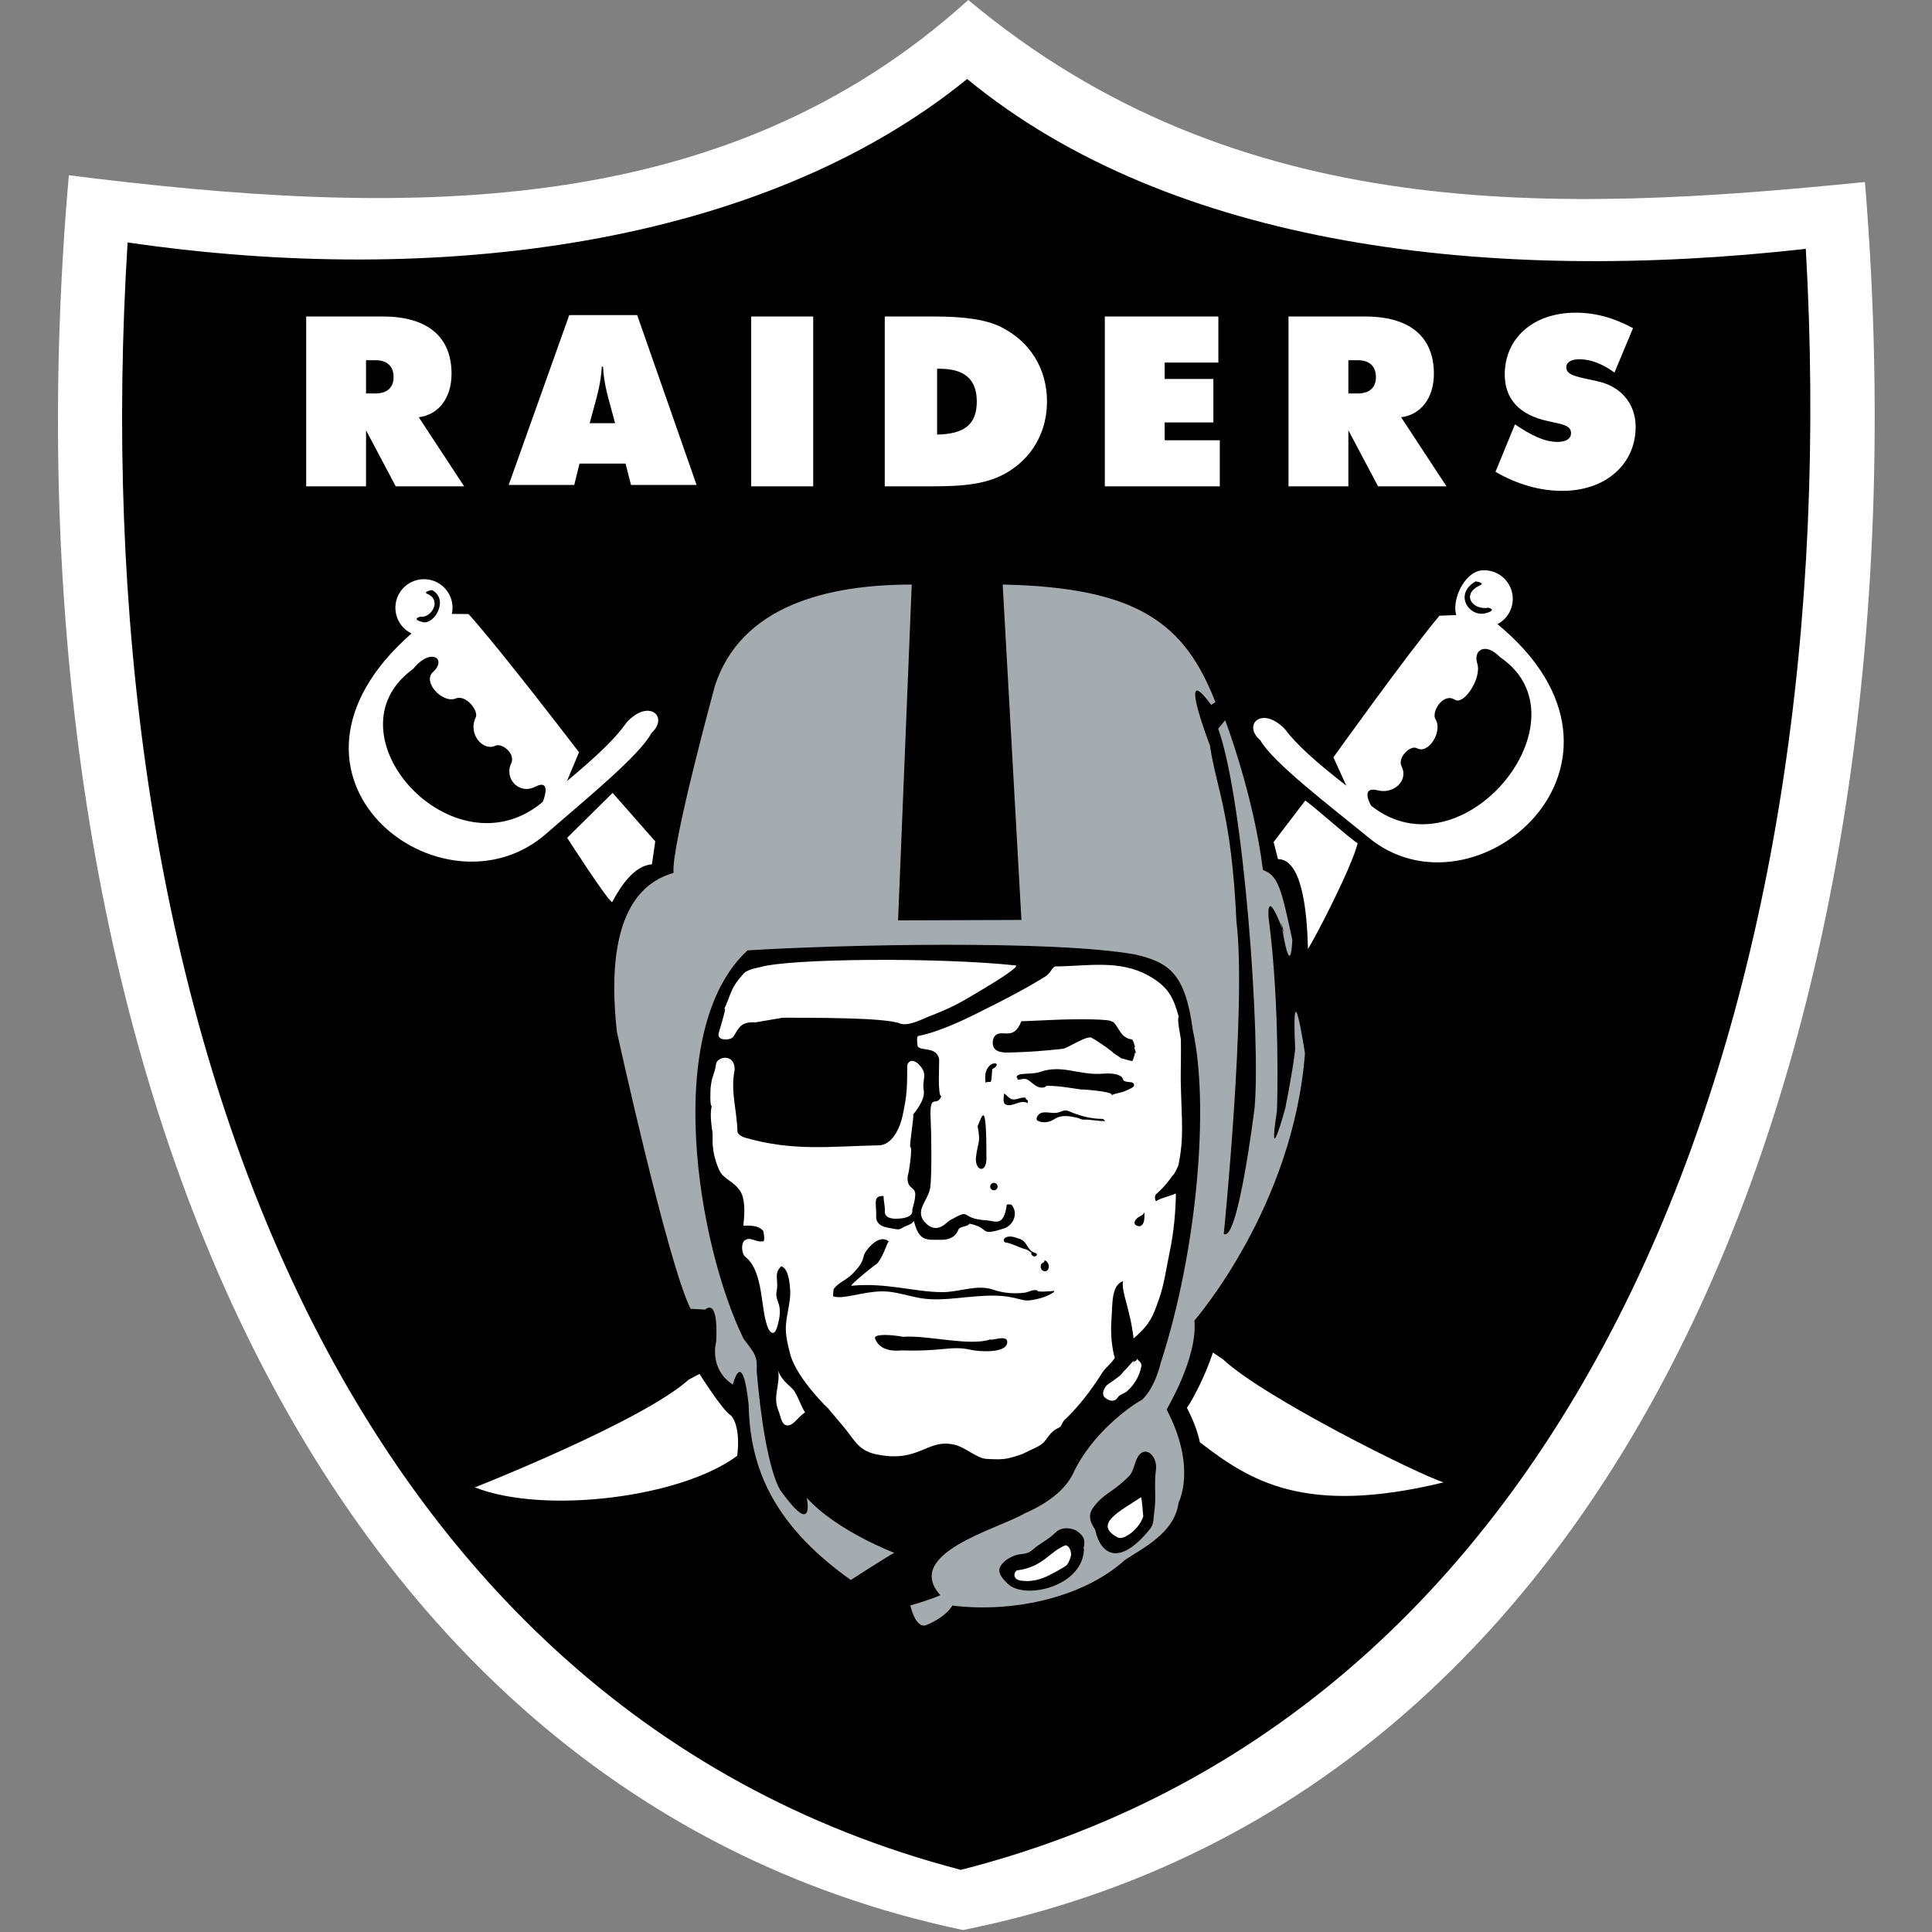
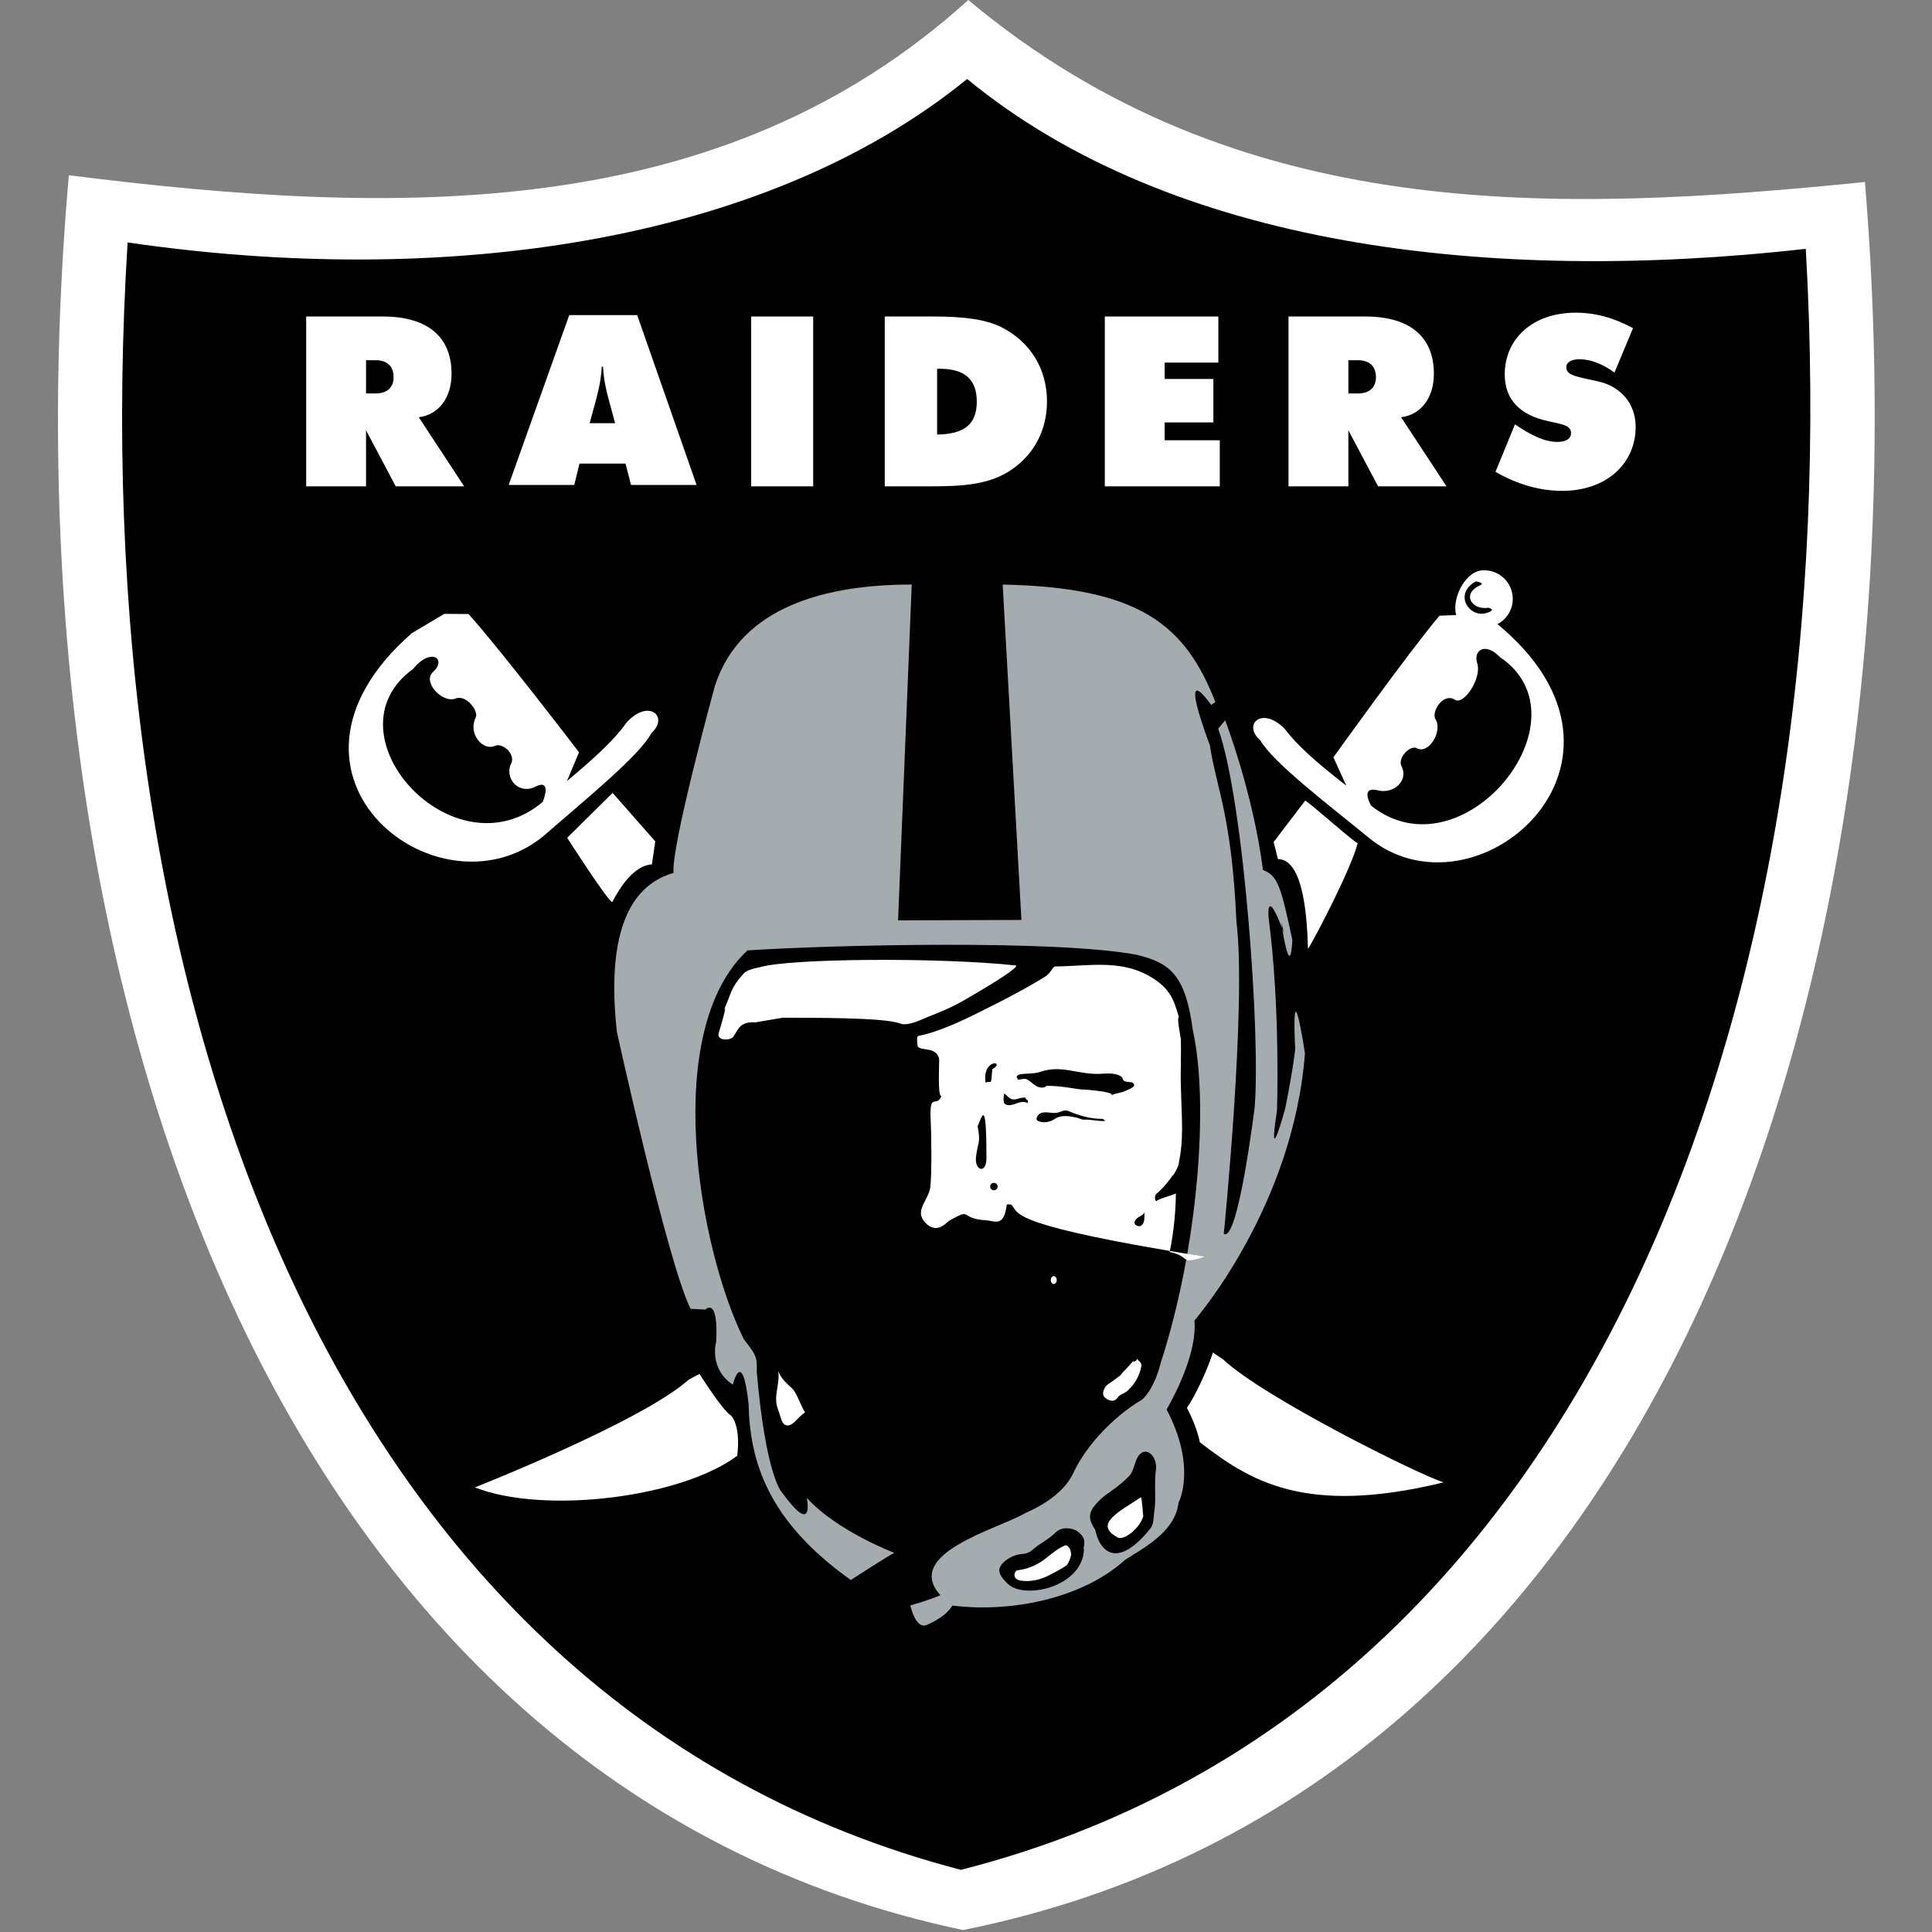
<svg xmlns="http://www.w3.org/2000/svg" xmlns:xlink="http://www.w3.org/1999/xlink" width="500" height="500" viewBox="0 0 500 500">
  <rect x="0" y="0" width="500" height="500" fill="#808080" stroke="none" />
  <title>OAK</title>
  <desc>Created with Sketch.</desc>
  <defs>
    <polygon id="path-1" points="0 499.492 470.175 499.492 470.175 0.001 0 0.001" />
  </defs>
  <g id="100x100-NFL" stroke="none" stroke-width="1" fill="none" fill-rule="evenodd">
    <g id="OAK">
      <g transform="translate(15, 0)">
        <path d="M235.587.0C171.755 57.852 88.409 56.119 2.817 45.359-15.649 255.048 56.173 462.011 234.227 499.491c179.759-36.037 250.746-242.604 233.416-452.388C387.963 55.139 305.386 58.398 235.587.0" id="Fill-3" fill="#fff" />
        <path d="M242.133 324.675C242.356 324.803 242.105 325.032 242.217 325.104 242.328 325.193 242.512 325.176 242.657 325.065 242.445 325.032 242.64 324.875 242.579 324.792 242.462 324.591 242.272 324.736 242.133 324.675z" id="Fill-1" fill="#000" />
        <path d="M235.298 20.442C182.088 63.717 98.168 74.455 18.026 62.742 6.073 253.958 68.445 440.805 233.677 483.918c165.46-42.216 229.571-228.239 218.66-419.516C370.573 73.608 288.269 64.001 235.298 20.442" id="Fill-6" fill="#000" />
        <path d="M298.907 350.039C296.968 355.924 293.942 361.747 292.176 364.371 292.176 364.371 294.655 368.857 295.519 373.254c12.844 9.891 27.02 19.175 63.096 10.381C352.185 381.668 311.902 361.596 301.537 351.811L298.907 350.039z" id="Fill-8" fill="#fff" />
        <path d="M166.03 355.568S172.054 365.125 174.171 366.334c0 0 2.597 2.307 1.627 10.415C161.293 387.598 125.864 391.995 107.888 384.935c0 0 43.359-17.09 55.345-27.884L166.03 355.568z" id="Fill-10" fill="#fff" />
        <path d="M278.348 352.139C277.512 353.042 276.788 353.989 275.874 354.836 275.545 355.143 275.272 355.689 274.854 356.001 273.845 356.764 272.948 357.472 271.862 358.169 270.753 358.876 269.961 360.804 270.909 361.651 271.722 362.381 273.288 363.167 274.297 361.629 274.848 360.81 276.024 360.637 276.682 360.052 278.548 358.386 279.897 356.168 280.382 353.599 280.554 352.697 279.797 352.268 279.189 351.638 279.345 352.357 278.381 352.139 278.32 352.686 278.331 352.496 278.342 352.323 278.348 352.139" id="Fill-12" fill="#fff" />
        <path d="M186.399 354.752C187.435 357.627 189.848 358.853 190.572 360.007 191.715 361.845 192.25 363.785 193.359 365.54 191.47 366.615 190.021 369.663 188.165 368.738 187.229 368.281 186.95 366.275 186.388 364.871 184.967 361.316 186.956 358.368 186.399 354.752c.095.0-.089-.011.0.0" id="Fill-14" fill="#fff" />
        <path d="M220.954 151.281c-21.727.0-44.183 5.433-50.937 26.212.0.0-11.44 41.832-10.699 48.396C153.238 227.74 140.962 233.63 144.645 267.008c0 0 13.168 59.981 19.08 71.711L167.52 338.925S170.975 335.303 170.345 347.234c0 0-1.995 6.965 4.313 11.111C174.658 358.345 177.11 348.287 178.743 363.449 179.06 378.149 183.685 393.629 205.184 408.897c0 0 10.136-6.536 11.251-7.021.0.0-14.934-5.678-22.641-14.243.0.0 2.168 10.448-6.453-1.427.0.0-4.14-4.029-6.514-31.35C181.027 351.062 180.509 350.488 177.456 346.52 165.598 322.353 156.18 266.601 178.453 245.961 201.918 244.468 257.932 243.22 278.945 247.048 287.543 249.126 291.767 251.89 293.712 266.685 297.897 285.391 295.116 322.788 285.387 352.733c0 0-1.432 6.453-4.859 9.54C277.73 363.75 267.566 370.838 262.657 381.459 260.829 385.17 256.834 388.764 250.153 391.679 243.416 395.674 218.602 401.988 228.37 412.837c0 0-2.82 1.276-7.785 2.647C220.586 415.484 221.901 421.536 224.67 420.594 224.67 420.594 229.669 418.682 231.463 415.512 246.057 417.367 264.724 413.991 276.142 403.715 280.656 400.689 289.031 396.727 290.012 388.876c0 0 4.826-8.994-3.087-24.089C289.923 359.498 294.804 349.418 294.119 341.767 294.409 341.344 319.663 312.406 322.722 272.603c0 0-3.538-23.443-2.535-1.087C320.186 271.516 319.874 275.422 317.651 286.729c0 0-4.725 17.341-2.173.724.0.0.942-26.419-2.173-49.984.0.0-.786-8.771 3.984 3.984C317.93 243.805 316.564 238.561 316.564 238.561S318.86 254.665 319.462 243.27C316.564 229.874 315.834 226.608 311.85 225.16 309.376 205.461 302.076 186.409 302.076 186.409L300.265 188.582C306.952 207.183 311.31 268.992 309.682 286.729c0 0-4.285 34.961-7.968 32.598.0.0 5.935-58.989 3.271-80.889C303.731 210.632 299.73 203.895 298.131 192.929c0 0-8.81-22.947.323-10.504L299.546 181.706C291.745 161.729 279.987 152.005 244.497 151.281L249.345 238.082 217.421 238.188l3.533-86.907z" id="Fill-16" fill="#a5acaf" />
        <path d="M180.554 264.592C180.392 264.581 187.67 263.383 187.564 263.383 195.421 263.417 213.921 263.3 217.922 264.877 219.973 265.679 223.573 263.796 225.356 263.088 232.026 260.447 232.862 259.873 239.888 255.688 241.042 255.002 249.317 250.021 247.812 249.854 228.61 247.753 189.447 247.992 181.713 250.299c0 0-3.26.546-4.179 1.571C173.878 255.95 174.653 256.278 172.106 261.918 173.761 258.245 171.237 266.559 171.014 267.301 170.356 269.446 174.023 269.335 174.764 268.315 176.113 266.448 176.375 264.308 180.554 264.592" id="Fill-18" fill="#fff" />
-         <path d="M287.708 324.027C286.833 328.156 286.309 332.442 284.883 336.392 283.562 340.037 282.927 342.539 278.368 346.384 277.427 338.449 275.187 334.52 275.616 331.55 272.556 332.743 272.969 337.295 272.646 341.458 272.127 348.089 273.922 352.959 273.504 351.02 273.704 351.945 271.197 353.773 270.294 355.21 267.452 359.702 264.315 363.892 260.453 367.531 259.879 368.071 259.734 369.175 259.133 369.431 257.004 370.345 256.452 371.727 255.204 373.176 254.184 374.363 251.487 375.299 250.089 376.062 249.208 376.553 246.533 377.271 245.809 377.422 244.193 377.751 242.728 377.695 240.287 377.561 237.93 377.444 234.714 374.541 232.179 373.928 224.796 372.123 223.068 378.804 211.589 376.335 206.853 375.315 205.9 372.15 202.941 368.801 202.367 368.149 199.542 364.722 199.101 364.243 200.294 365.525 191.228 356.994 189.489 350.418 187.55 343.063 188.547 342.472 189.417 336.27 189.745 333.941 189.305 328.095 187.149 327.716 185.137 329.784 186.591 331.199 185.99 334.18 185.416 337.089 188.096 337.206 186.034 343.703 185.444 345.565 184.435 345.108 183.85 343.865 181.704 339.24 182.813 329.232 177.954 325.32 176.834 324.429 176.767 321.72 177.709 321.013 179.191 319.893 180.668 321.665 182.596 321.219 182.93 321.141 182.724 318.8 182.462 318.5 180.869 316.627 177.336 317.396 177.369 317.14 177.837 313.362 177.765 309.968 176.483 308.113 174.711 305.577 172.114 305.143 171.056 302.663 168.821 297.419 169.59 294.421 169.39 293.051 169.117 291.201 168.671 288.197 169.2 286.252 168.665 286.369 168.871 281.895 168.899 281.605 169.228 278.328 169.813 278.512 170.315 275.42 170.409 273.525 175.096 272.41 175.14 276.768 173.992 282.513 175.697 287.032 175.854 292.833 175.87 293.53 177.013 294.198 177.782 294.421 190.425 298.049 199.887 296.656 212.458 296.405 215.824 296.338 217.847 292.137 218.566 288.838 219.758 283.41 219.764 281.56 219.803 275.581 220.438 273.982 221.904 274.422 223.057 275.748 225.214 278.228 223.542 279.153 224.077 282.335 224.489 284.803 221.307 288.437 221.307 288.437 221.664 288.459 220.232 296.817 220.594 296.834 221.24 296.873 220.109 304.34 219.937 304.145 219.452 308.202 222.249 306.714 221.826 309.684 221.753 311.044 221.057 312.927 221.096 313.178 221.497 315.92 215.378 315.329 216.354 315.379 214.999 315.307 213.946 314.71 213.996 313.624 214.08 312.075 213.656 310.916 213.673 309.528 210.686 309.366 211.918 311.774 211.756 314.861 211.684 316.226 212.581 317.368 214.871 317.747 217.295 318.149 217.552 318.433 218.683 317.68 219.273 317.279 221.196 316.856 221.497 315.92 222.622 320.338 223.954 320.946 227.22 320.851 228.613 320.807 231.817 321.358 233.071 318.16 233.388 317.357 235.561 317.474 235.868 316.683c5.656 1.109 2.196 3.416 9.05 1.209C246.985 317.235 248.673 314.259 246.89 311.902 246.678 311.618 245.569 311.64 245.547 311.796 244.795 317.692 242.482 315.953 240.265 315.819 232.993 315.396 236.916 312.381 230.741 315.864 230.011 316.276 227.849 319.252 224.974 316.923 221.079 313.451 225.292 310.955 225.765 307.171 226.189 303.727 226.027 292.911 225.86 289.768 225.481 282.352 227.376 286.86 228.629 283.661 227.571 283.923 228.139 274.584 228.044 274.104 227.404 270.806 223.514 272.087 222.505 270.828 222.505 270.828 222.054 268.226 222.645 268.109 227.041 267.256 232.608 264.832 236.615 262.859 245.865 258.312 251.075 255.482 255.55 252.707 256.881 251.882 257.422 250.127 258.135 250.115 266.572 250.021 274.707 248.316 282.208 252.478 287.446 255.387 288.716 258.257 290.087 263.222 289.48 263.316 290.589 268.521 290.605 268.967 290.7 272.232 290.533 278.195 290.572 279.838 290.828 290.615 291.441 294.304 289.97 301.571 289.959 301.632 288.839 304.229 288.477 304.206 287.591 305.527 286.058 307.472 284.247 308.999 283.673 309.478 283.919 311.066 284.325 310.793 285.451 310.03 287.646 309.606 289.318 308.876 289.262 313.49 288.789 318.912 287.708 324.027" id="Fill-20" fill="#fff" />
-         <path d="M273.015 272.396C273.21 272.402 270.14 270.067 267.504 268.568 266.289 267.877 261.246 271.309 260.009 271.438 254.81 271.984 251.823 272.246 246.34 272.385 244.997 272.418 243.052 272.441 242.25 271.187 241.748 270.418 241.826 268.924 242.406 268.183 244.067 266.06 247.315 269.682 249.31 264.299 249.299 264.322 255.507 264.043 257.407 263.954 263.899 263.658 273.466 263.709 272.614 264.483 273.394 263.776 274.648 267.292 275.952 268.194 278.398 269.883 277.701 267.643 278.794 271.064 278.041 270.351 279.473 273.126 278.721 272.418 278.699 272.775 278.259 274.385 278.064 274.564 277.869 274.736 275.472 273.878 275.11 273.867 275.294 273.867 272.831 272.385 273.015 272.396" id="Fill-22" fill="#000" />
+         <path d="M287.708 324.027c5.656 1.109 2.196 3.416 9.05 1.209C246.985 317.235 248.673 314.259 246.89 311.902 246.678 311.618 245.569 311.64 245.547 311.796 244.795 317.692 242.482 315.953 240.265 315.819 232.993 315.396 236.916 312.381 230.741 315.864 230.011 316.276 227.849 319.252 224.974 316.923 221.079 313.451 225.292 310.955 225.765 307.171 226.189 303.727 226.027 292.911 225.86 289.768 225.481 282.352 227.376 286.86 228.629 283.661 227.571 283.923 228.139 274.584 228.044 274.104 227.404 270.806 223.514 272.087 222.505 270.828 222.505 270.828 222.054 268.226 222.645 268.109 227.041 267.256 232.608 264.832 236.615 262.859 245.865 258.312 251.075 255.482 255.55 252.707 256.881 251.882 257.422 250.127 258.135 250.115 266.572 250.021 274.707 248.316 282.208 252.478 287.446 255.387 288.716 258.257 290.087 263.222 289.48 263.316 290.589 268.521 290.605 268.967 290.7 272.232 290.533 278.195 290.572 279.838 290.828 290.615 291.441 294.304 289.97 301.571 289.959 301.632 288.839 304.229 288.477 304.206 287.591 305.527 286.058 307.472 284.247 308.999 283.673 309.478 283.919 311.066 284.325 310.793 285.451 310.03 287.646 309.606 289.318 308.876 289.262 313.49 288.789 318.912 287.708 324.027" id="Fill-20" fill="#fff" />
        <path d="M241.779 276.739C245.568 274.532 238.937 273.863 240.107 280.383 240.007 279.775 241.344 280.188 241.456 279.892 241.634 279.447 241.718 277.814 241.779 276.739" id="Fill-24" fill="#000" />
        <path d="M238.008 291.496C238.866 295.893 238.086 295.308 237.596 299.359 237.161 303.031 240.293 303.884 240.293 299.771c0-15.502-1.042-11.2-2.285-8.275" id="Fill-26" fill="#000" />
        <path d="M281.183 313.699C280.821 314.546 280.252 314.602 279.545 315.064 279.01 315.421 278.414 316.19 278.687 316.775 278.826 317.076 279.467 317.366 279.901 317.354 280.364 317.343 280.799 316.792 280.955 316.379 281.267 315.571 281.138 314.602 281.183 313.699" id="Fill-28" fill="#000" />
        <path d="M242.171 308.04C242.701 308.073 243.158 307.666 243.186 307.137 243.213 306.602 242.801 306.156 242.277 306.123 241.742 306.089 241.291 306.507 241.263 307.037 241.235 307.56 241.642 308.017 242.171 308.04" id="Fill-30" fill="#000" />
        <path d="M276.449 282.24C275.05 282.942 273.824 282.792 272.487 283.538 274.576 282.374 261.192 281.638 266.246 282.106 262.646 281.766 259.709 280.992 255.965 281.014 255.976 280.83 255.257 281.571 255.268 281.388 253.407 281.822 252.437 280.385 251.044 279.482 250.069 278.858 249.2 279.515 248.303 279.387 248.492 279.036 247.985 278.808 248.119 278.59 248.347 278.217 248.983 278.022 249.222 277.988 250.833 277.782 252.71 277.927 254.254 277.392 259.67 275.509 263.9 278.089 269.455 277.916 271.205 277.86 273.607 277.509 275.245 278.663 275.579 278.902 275.574 279.471 275.819 279.655 276.549 280.201 277.853 279.866 278.277 280.318 279.146 281.243 277.418 281.755 276.449 282.24" id="Fill-32" fill="#000" />
        <path d="M271.127 290.103C270.782 290.025 270.642 289.568 270.341 289.568 267.182 289.568 264.357 288.755 261.442 287.507 260.445 287.078 259.481 287.863 258.444 287.991 257.074 288.175 255.63 287.612 254.443 288.036 253.58 288.342 252.827 289.641 253.563 290.048 254.678 290.672 256.494 290.571 257.96 289.585 259.659 288.443 261.81 288.822 263.811 289.29 264.34 289.407 264.875 289.775 265.432 289.758 267.371 289.68 269.216 290.231 271.127 290.103" id="Fill-34" fill="#000" />
        <path d="M251.009 284.966C251.076 284.531 250.256 284.649 250.502 284.13 249.181 283.746 247.961 284.933 246.701 284.409 245.988 284.13 245.553 283.378 244.851 283.01 244.795 284.041 244.411 285.468 245.308 285.858 247.102 286.643 249.058 284.37 250.97 285.512 250.981 285.334 250.975 285.15 251.009 284.966" id="Fill-36" fill="#000" />
        <path d="M143.544 205.201l-11.763 11.624s10.303 16.048 11.635 16.661C145.523 229.513 149.083 223.997 153.719 223.69L154.578 217.75l-11.033-12.549z" id="Fill-38" fill="#fff" />
        <path d="M100.01 158.859 106.262 158.915C114.493 168.042 134.849 194.689 134.849 194.689L131.734 202.14C139.697 195.481 144.277 191.101 147.225 186.905 152.992 180.68 158.175 185.578 153.605 189.685 150.579 195.514 136.091 207.261 126.685 215.474c-26.837 24.151-77.579-14.416-35.095-51.622L100.01 158.859z" id="Fill-40" fill="#fff" />
        <path d="M91.919 173.116C96.571 167.382 100.756 170.592 97.045 173.93 94.242 176.46 99.508 182.138 102.941 180.767 105.666 179.686 108.92 184.033 108.123 185.665 106.011 189.984 110.057 194.498 113.177 192.999 114.899 192.179 118.504 195.038 117.29 197.573 115.44 201.413 119.24 205.754 123.497 203.614 128.05 201.307 125.47 207.52 125.47 207.52c-23.053 19.459-56.732-17.664-33.551-34.404" id="Fill-42" fill="#000" />
-         <path d="M94.335 164.67C98.414 164.888 101.891 161.756 102.108 157.671 102.325 153.598 99.188 150.115 95.115 149.904 91.03 149.686 87.553 152.823 87.336 156.897 87.124 160.976 90.256 164.453 94.335 164.67" id="Fill-44" fill="#fff" />
        <path d="M96.8 152.704C101.297 155.117 97.413 161.709 94.46 161.013 91.278 160.26 93.713 159.608 93.713 159.608 96.683 160.043 99.386 155.284 95.658 153.73 94.242 153.139 96.8 152.704 96.8 152.704" id="Fill-46" fill="#000" />
        <path d="M363.778 159.098 357.532 159.349C349.597 168.738 330.082 195.993 330.082 195.993L333.426 203.348C325.257 196.951 320.537 192.71 317.461 188.609 311.51 182.563 306.483 187.623 311.175 191.585 314.385 197.319 329.23 208.608 338.892 216.521c27.572 23.298 77.183-19.214 33.557-55.072L363.778 159.098z" id="Fill-48" fill="#fff" />
        <path d="M373.204 170.069C369.336 166.051 366.221 168.336 367.308 171.69 368.539 175.446 363.87 182.573 361.535 181.097 358.453 179.135 355.35 184.306 356.509 186.145 358.442 189.227 354.726 195.295 351.689 193.64 350.011 192.726 346.573 196.081 347.721 198.332 349.638 202.099 345.526 205.537 341.703 204.562 336.76 203.297 339.858 208.529 339.858 208.529c23.649 18.734 57.039-22.462 33.345-38.461" id="Fill-50" fill="#000" />
        <path d="M369.732 162.352C365.664 162.692 361.986 162.046 361.646 157.983 361.307 153.916 364.427 147.959 368.495 147.613 372.563 147.273 376.135 150.299 376.48 154.367 376.82 158.435 373.8 162.007 369.732 162.352" id="Fill-52" fill="#fff" />
        <path d="M366.891 150.465C361.101 153.814 365.258 159.837 369.493 158.695 372.647 157.848 370.19 157.28 370.19 157.28 366.044 158.01 363.03 153.752 368.067 151.462 369.466 150.821 366.891 150.465 366.891 150.465" id="Fill-54" fill="#000" />
        <path d="M322.791 207.193C324.373 208.095 333.98 216.76 336.354 218.237 334.955 224.149 325.56 242.421 323.493 245.581 323.248 234.692 321.721 222.372 315.736 222.333L314.611 217.914 322.791 207.193z" id="Fill-56" fill="#fff" />
        <path d="M284.154 380.436C284.633 377.138 281.753 374.056 279.724 376.658 278.615 378.074 278.521 380.687 277.189 382.03 273.589 385.669 271.321 386.354 269.22 388.6 266.941 391.013 266.239 392.595 268.396 395.827 268.574 396.1 268.925 399.394 271.293 401.171 274.191 403.345 278.331 401.06 282.705 395.588 283.681 394.367 283.502 392.634 283.725 391.252 284.294 387.72 283.63 384.047 284.154 380.436" id="Fill-58" fill="#000" />
        <path d="M265.522 400.996C265.238 410.012 252.076 413.623 246.793 410.619 245.907 410.118 243.115 407.616 243.684 405.883 244.252 404.194 246.202 403.108 247.629 402.562 249.239 401.943 250.638 402.489 252.187 401.118 254.344 399.207 255.832 398.862 258.345 396.471 259.782 395.095 262.563 395.318 263.889 396.36 265.227 397.413 266.046 398.276 265.405 400.812 265.611 400.45 265.405 400.812 265.522 400.996" id="Fill-60" fill="#000" />
        <path d="M280.258 387.5C274.647 391.234 267.854 394.465 274.279 397.909 275.75 398.7 279.868 395.781 280.888 392.387 280.832 392.582 280.531 387.316 280.258 387.5" id="Fill-62" fill="#fff" />
        <path d="M261.06 405.066C260.068 405.874 256.479 407.702 256.975 407.429 254.601 408.755 251.843 409.496 249.107 409.051 246.666 408.594 247.675 406.493 248.204 406.42 255.086 405.512 256.407 401.617 260.792 399.901 262.068 400.213 262.324 402.146 262.146 402.709 262.024 403.127 261.728 404.247 261.06 405.066" id="Fill-64" fill="#fff" />
        <path d="M209.401 323.451C207.673 325.641 209.423 325.98 205.249 330.026 204.051 331.191 201.878 332.026 200.808 333.531 200.63 333.782 200.652 334.768 200.613 335.498 203.266 336.367 208.108 334.267 213.207 334.205 216.277 334.161 219.286 335.175 222.396 335.805 227.868 336.925 232.927 335.727 239.508 335.37 247.404 334.935 248.92 336.813 251.417 336.535 256.298 335.977 259.274 333.559 257.167 334.172 257.685 334.021 253.105 334.618 253.456 333.921 252.102 333.681 251.266 334.423 250.118 334.551 247.443 334.863 244.785 334.707 241.927 333.737 237.809 332.355 233.245 334.4 228.932 334.406 221.911 334.423 214.132 331.854 205.378 332.756 204.531 332.846 212.533 326.365 211.931 327.117 214.26 324.247 214.745 320.297 215.213 321.578 215.074 321.188 212.9 319.009 209.401 323.451" id="Fill-66" fill="#000" />
        <path d="M218.826 345.969C224.839 345.467 236.106 348.515 241.372 346.609 241.338 347.155 245.796 345.216 245.679 347.384 245.523 350.365 238.251 349.78 236.334 349.345 231.091 348.159 229.224 349.814 218.369 349.485 217.907 349.474 212.891 350.282 211.465 346.403 211.08 345.378 214.245 345.183 218.826 345.969" id="Fill-68" fill="#000" />
        <path d="M254.453 327.189C253.891 328.588 255.323 329.479 256.081 328.738 256.671 328.164 256.565 326.587 255.306 326.136 255.445 326.844 254.626 326.76 254.453 327.189" id="Fill-70" fill="#000" />
        <path d="M252.097 324.31C251.545 323.965 250.971 323.441 250.487 323.319 248.62 322.873 247.121 321.842 245.198 321.535 244.725 321.457 244.513 320.633 245.293 320.248 246.491 319.663 247.789 320.27 249.01 320.677 250.615 321.207 250.86 323.146 252.175 323.948 252.559 324.182 253.601 324.322 253.312 324.868 253.022 325.419 251.946 325.18 251.824 324.299 251.919 324.299 252.008 324.31 252.097 324.31" id="Fill-72" fill="#000" />
        <path d="M257.713 332.299C258.136 332.299 258.482 331.842 258.482 331.274 258.482 330.711 258.136 330.254 257.713 330.254 257.289 330.254 256.944 330.711 256.944 331.274 256.944 331.842 257.289 332.299 257.713 332.299" id="Fill-74" fill="#fff" />
        <path d="M377.072 109.82c4.241 2.886 7.684 4.547 11.005 4.547 2.274.0 3.505-.858 3.505-2.274.0-2.028-2.218-2.274-5.84-3.076C378.237 107.424 374.426 103.301 374.426 96.909 374.426 87.687 381.62 80.922 392.809 80.922 397.852 80.922 402.583 82.215 407.626 84.923L402.828 96.419C399.752 94.14 396.559 92.975 393.795 92.975 391.583 92.975 390.351 93.772 390.351 95.065 390.351 97.216 393.299 97.522 398.532 98.692 404.366 99.98 408.306 104.348 408.306 110.495c0 9.406-7.5 16.539-19.002 16.539-5.779.0-11.618-1.661-17.274-4.92L377.072 109.82z" id="Fill-76" fill="#fff" />
        <path d="M79.729 101.826H82.186C85.201 101.826 86.862 100.294 86.862 97.586 86.862 94.877 85.262 93.222 82.186 93.222H79.729V101.826zM64.238 81.911h19.854c11.747.0 17.77 5.411 17.77 14.817C101.862 102.996 98.48 107.36 93.376 107.978l11.747 17.887H87.413L79.729 111.355v14.51H64.238V81.911z" id="Fill-78" fill="#fff" />
        <path d="M144.187 109.521 142.838 104.539C142.22 102.199 141.295 99.129 141.055 94.888H140.749C140.498 99.129 139.578 102.199 138.966 104.539L137.606 109.521h6.581zM132.323 81.542h17.581l15.369 43.96H148.305L146.889 119.969H134.97L133.616 125.503H116.648L132.323 81.542z" id="Fill-80" fill="#fff" />
        <mask id="mask-2" fill="#fff">
          <use xlink:href="#path-1" />
        </mask>
        <g id="Clip-83" />
        <polygon id="Fill-82" fill="#fff" mask="url(#mask-2)" points="179.408 125.864 195.457 125.864 195.457 81.909 179.408 81.909" />
        <path d="M237.79 103.916C237.79 98.137 234.592 95.435 228.195 95.435H227.521V112.464C234.531 112.341 237.79 109.878 237.79 103.916zM213.974 81.911h12.789c7.617.0 13.335.736 17.397 2.764C251.716 88.492 255.962 95.557 255.962 103.916c0 7.255-3.26 13.591-9.1 17.581C241.145 125.436 234.38 125.865 225.593 125.865H213.974V81.911z" id="Fill-84" fill="#fff" mask="url(#mask-2)" />
        <polygon id="Fill-85" fill="#fff" mask="url(#mask-2)" points="270.925 81.909 300.309 81.909 300.309 93.84 286.417 93.84 286.417 98.075 299.021 98.075 299.021 109.326 286.417 109.326 286.417 113.939 300.682 113.939 300.682 125.864 270.925 125.864" />
        <path d="M333.957 101.826H336.415C339.429 101.826 341.09 100.294 341.09 97.586 341.09 94.877 339.491 93.222 336.415 93.222H333.957V101.826zM318.466 81.911h19.854c11.747.0 17.77 5.411 17.77 14.817.0 6.269-3.382 10.632-8.487 11.251l11.747 17.887H341.647L333.957 111.355v14.51H318.466V81.911z" id="Fill-86" fill="#fff" mask="url(#mask-2)" />
      </g>
    </g>
  </g>
</svg>